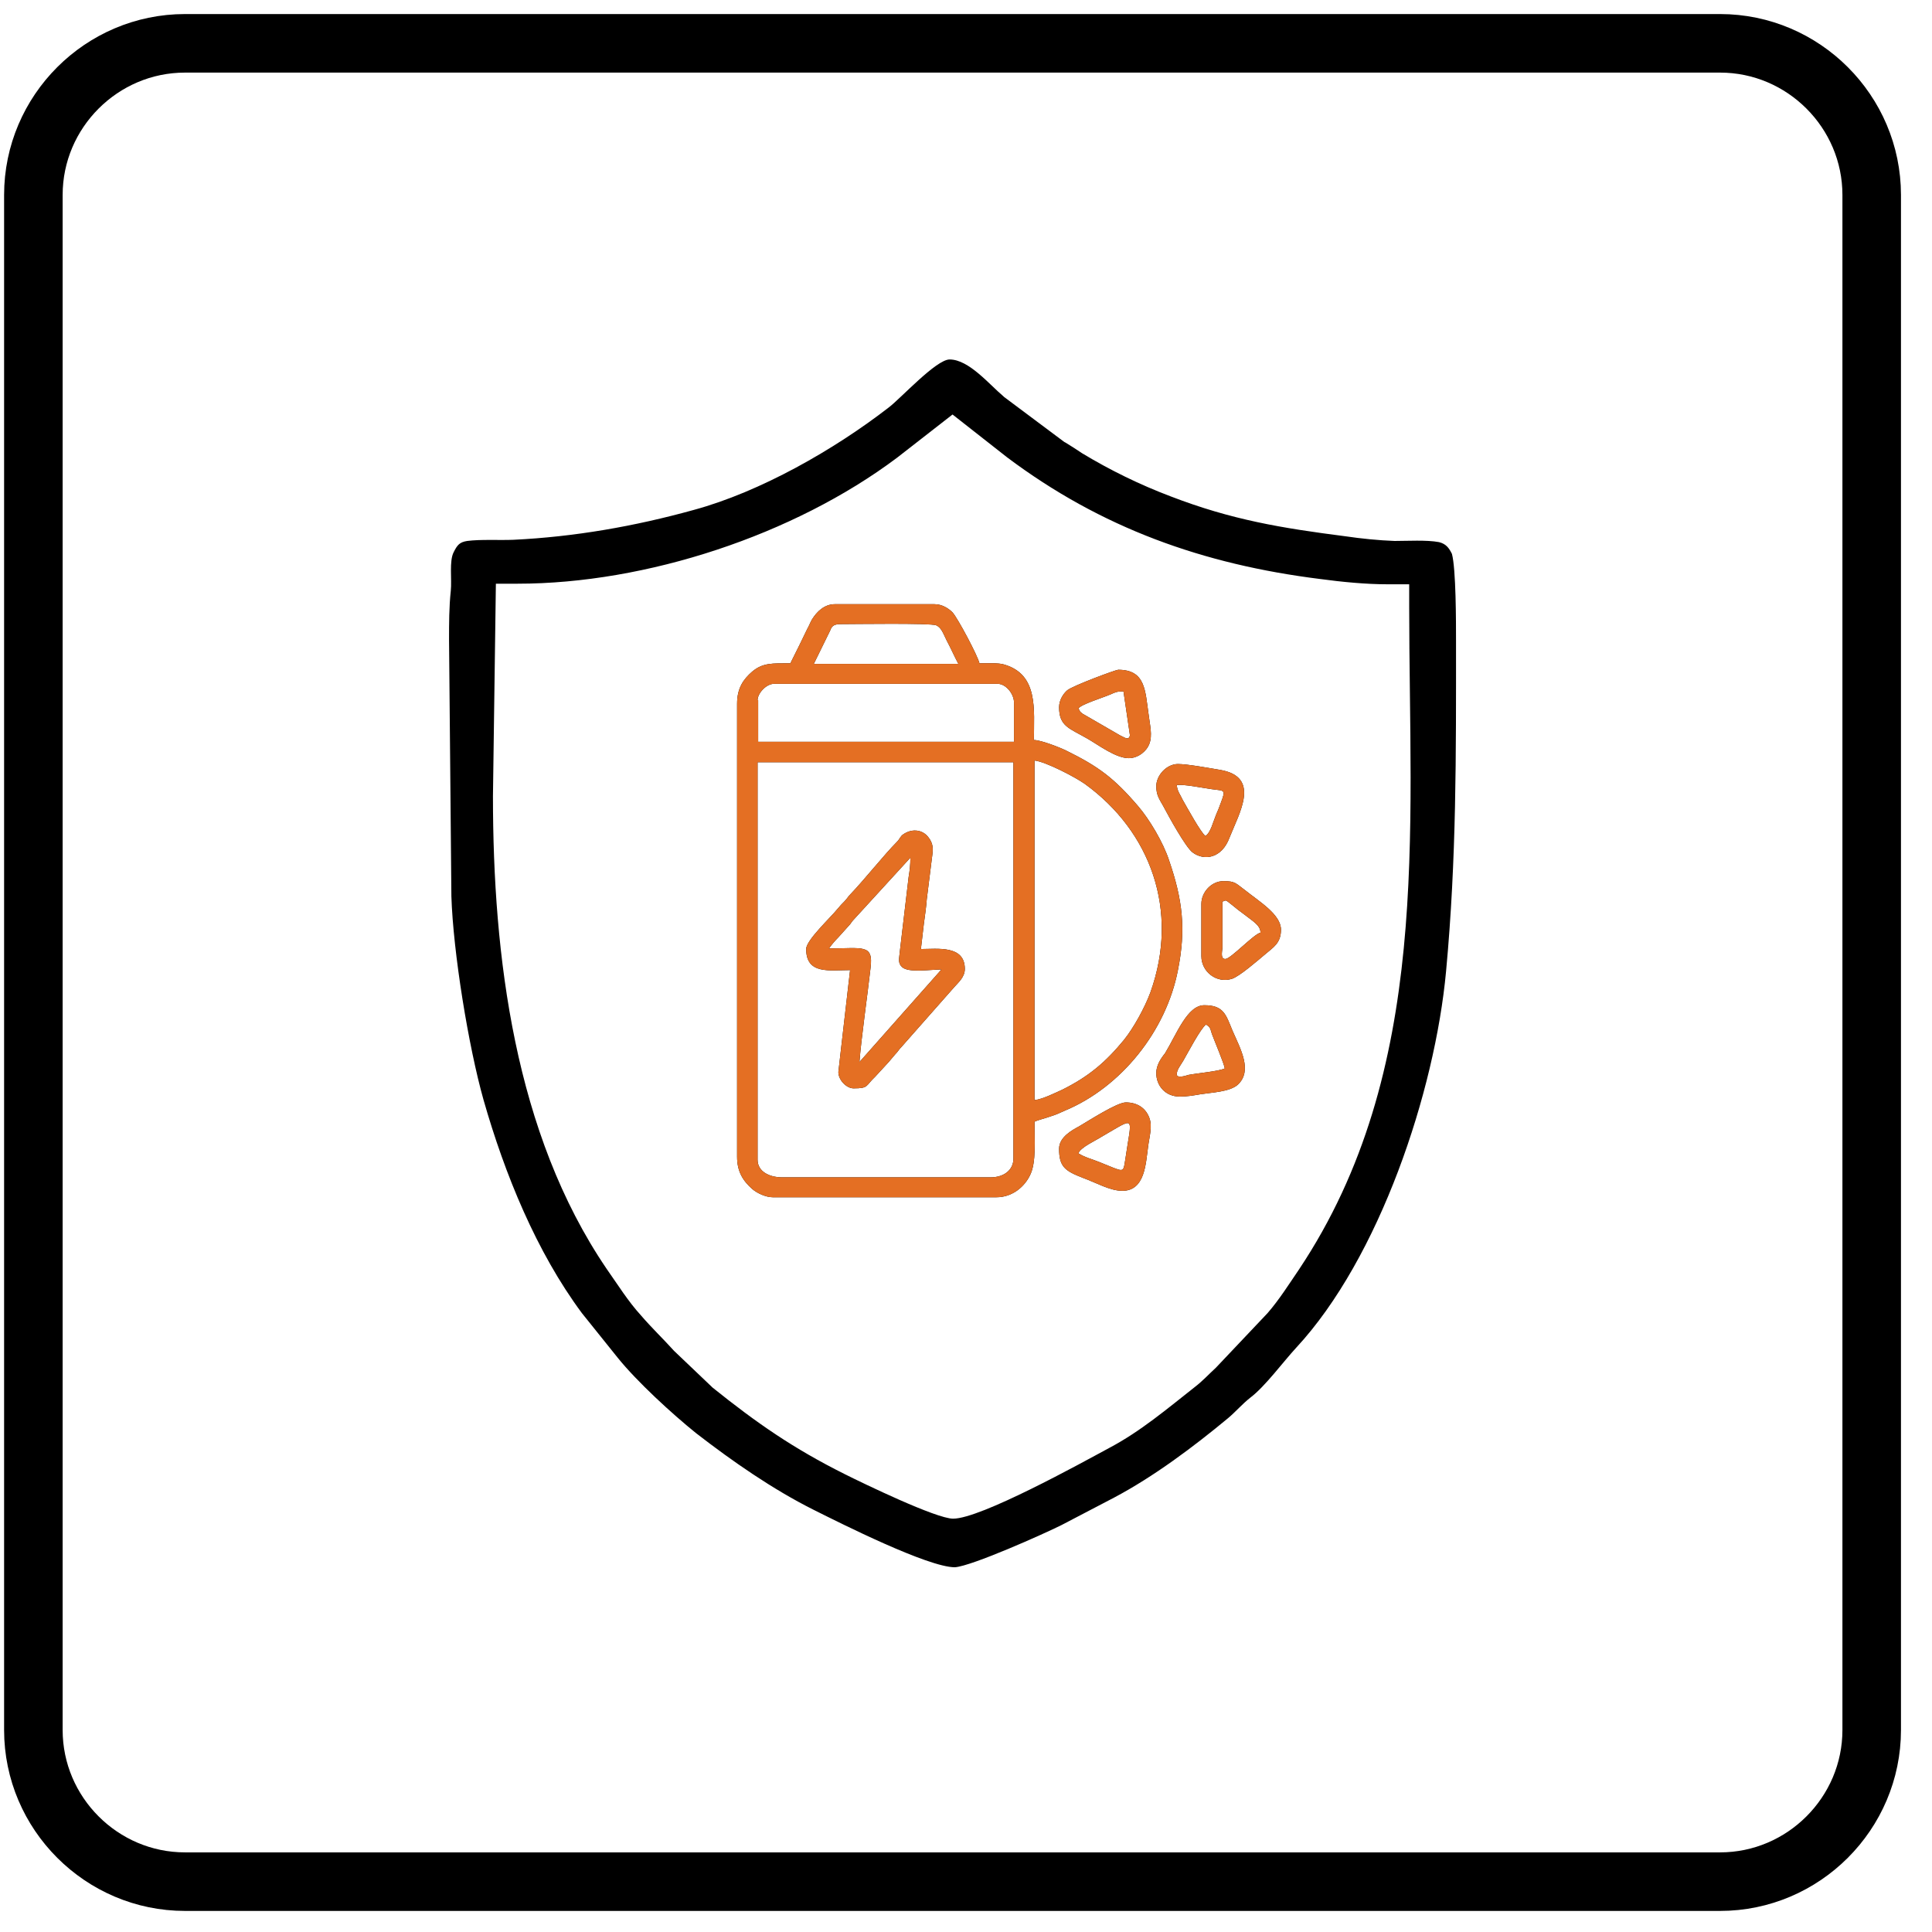
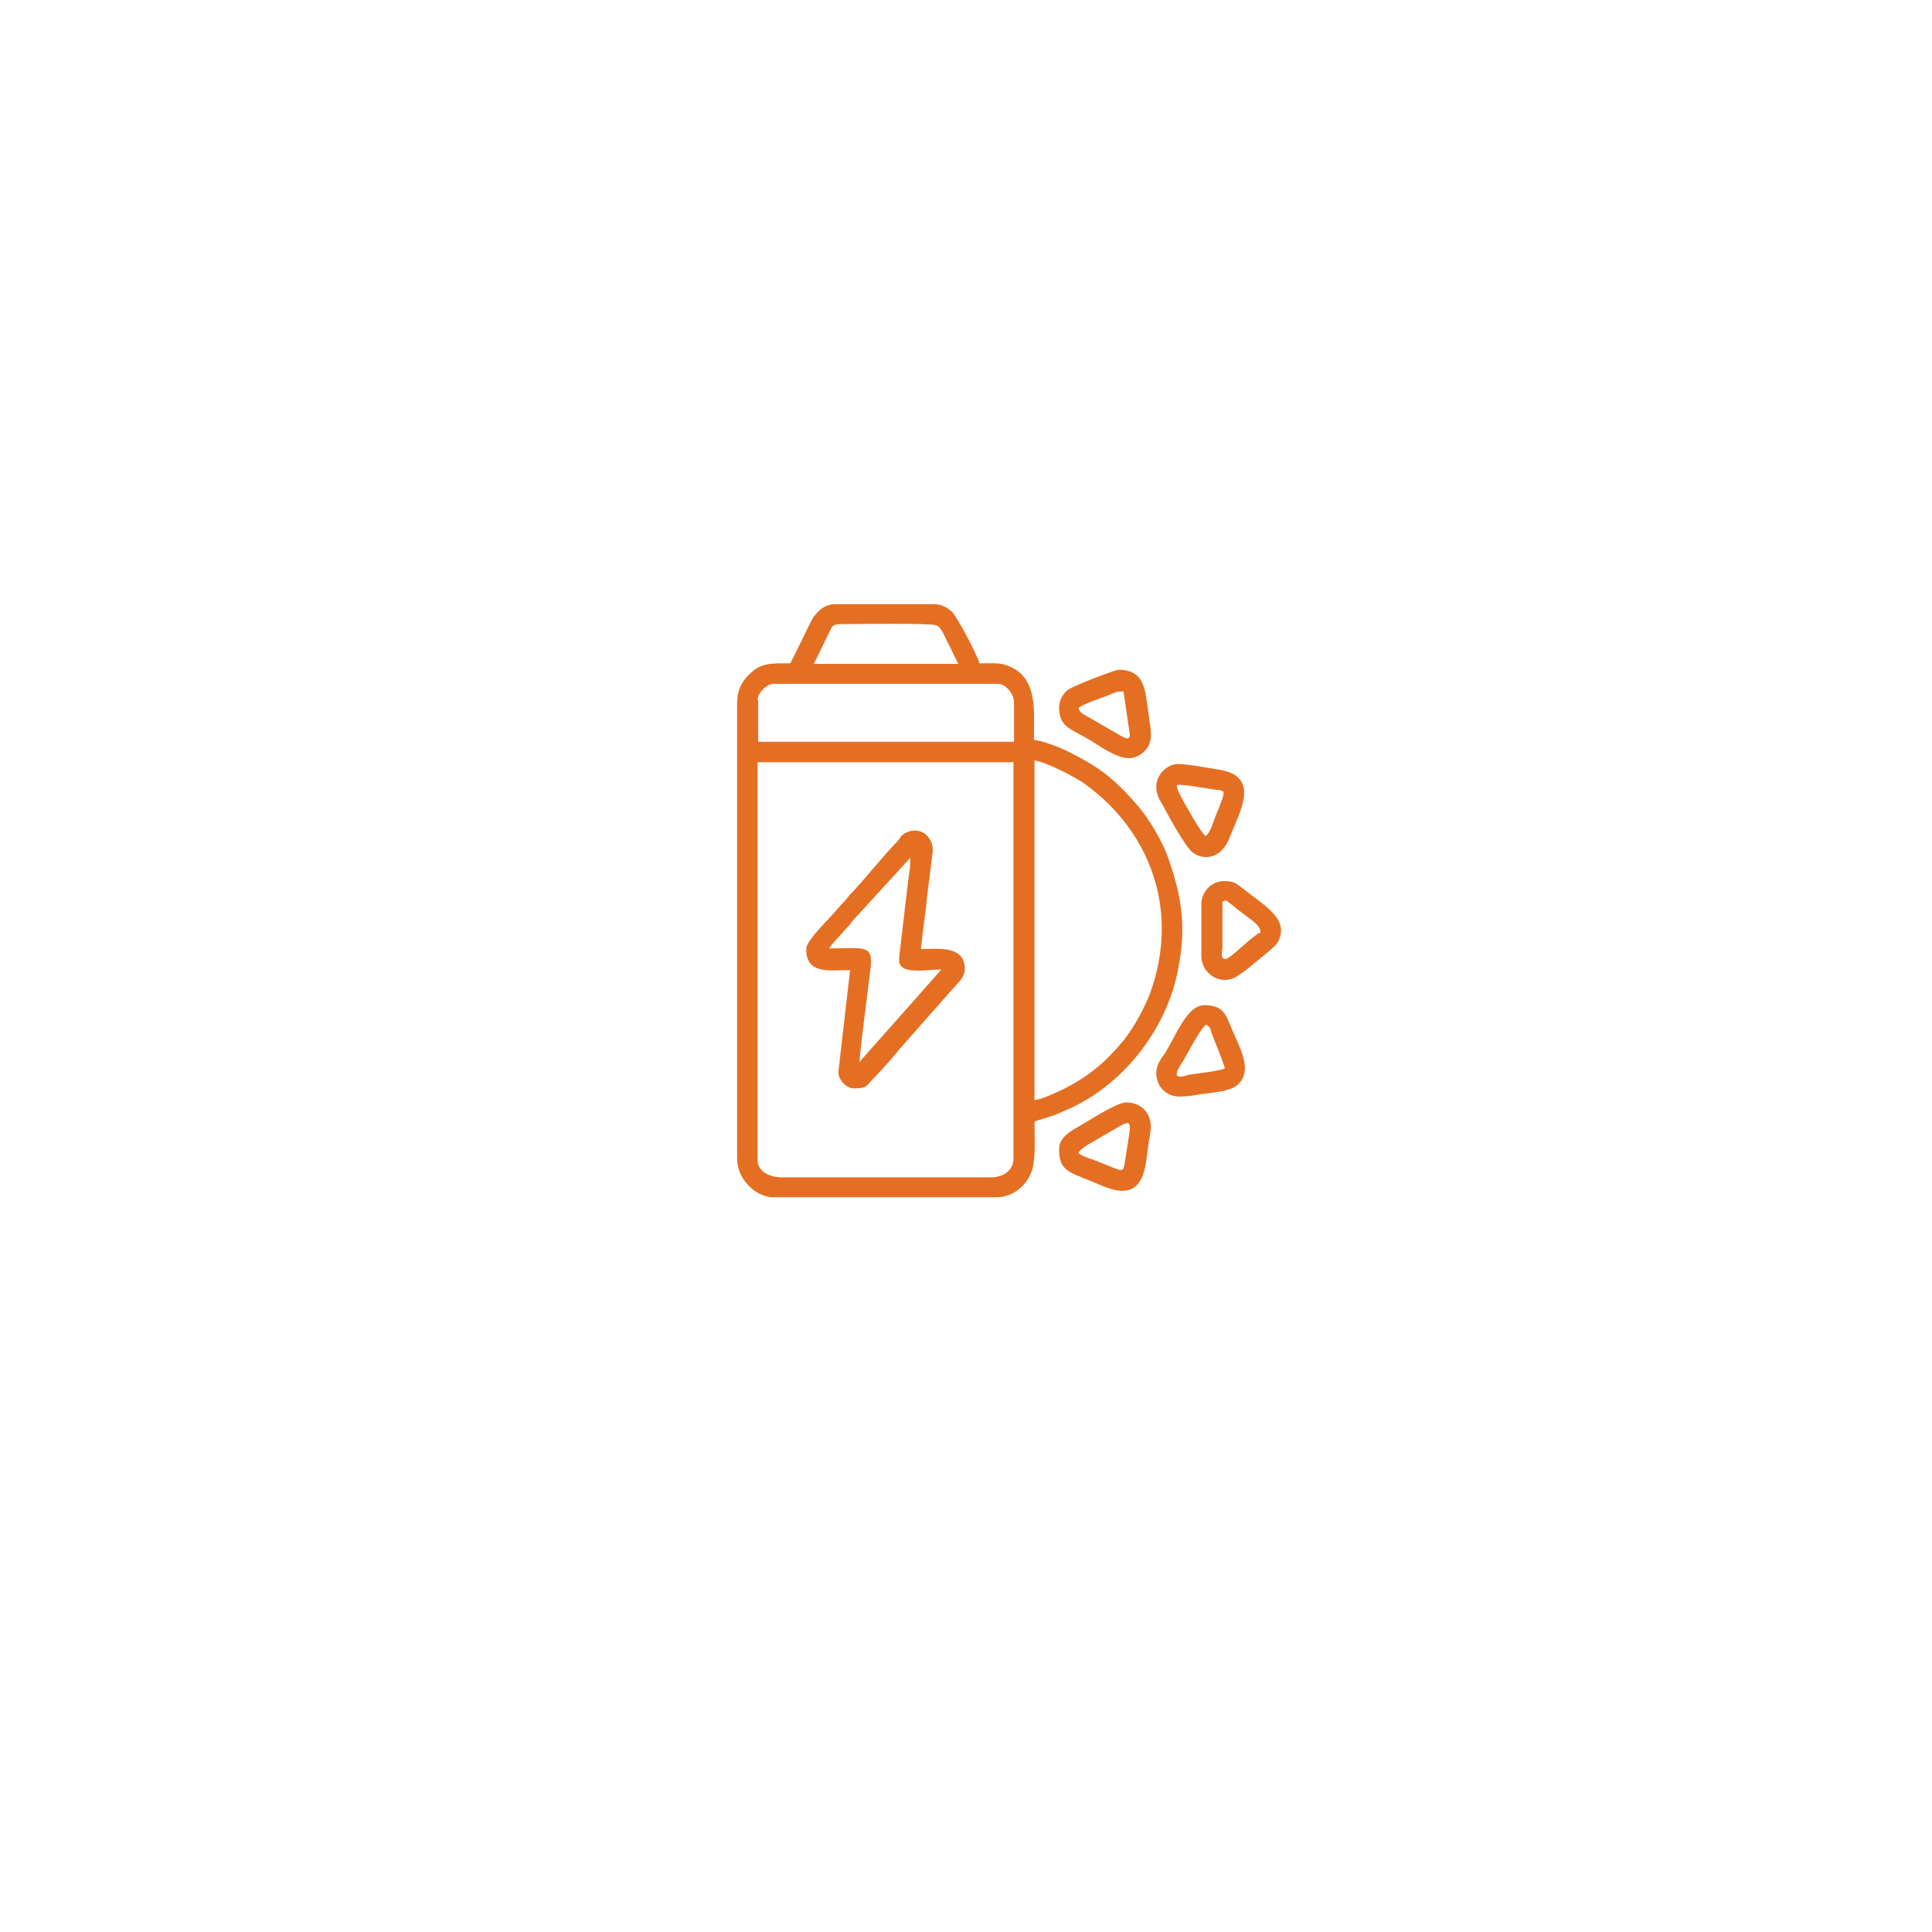
<svg xmlns="http://www.w3.org/2000/svg" width="33" height="33" viewBox="0 0 33 33" fill="none">
-   <path d="M3.16 0.74H29.38C30.804 0.74 31.97 1.906 31.97 3.33V29.55C31.97 30.974 30.804 32.14 29.38 32.14H3.16C1.736 32.14 0.57 30.974 0.57 29.55V3.33C0.57 1.906 1.736 0.74 3.16 0.74Z" stroke="black" />
-   <path fill-rule="evenodd" clip-rule="evenodd" d="M8.42 13.6L8.47 9.97H8.84C11.04 9.97 13.56 9.14 15.32 7.82L16.27 7.08L17.2 7.81C18.81 9.02 20.55 9.64 22.55 9.89C22.92 9.94 23.33 9.98 23.7 9.98H24.07V10.35C24.07 14.22 24.45 18.29 22.19 21.68C22.02 21.93 21.85 22.2 21.65 22.43L20.77 23.36C20.64 23.48 20.54 23.59 20.41 23.69C19.94 24.06 19.48 24.45 18.95 24.73C18.45 25 16.75 25.94 16.28 25.94C15.99 25.94 14.75 25.34 14.43 25.18C13.55 24.74 12.93 24.31 12.17 23.7L12.16 23.69L11.52 23.08L11.51 23.07C11.33 22.87 11.13 22.68 10.95 22.47C10.73 22.23 10.55 21.94 10.36 21.67C8.79 19.36 8.42 16.33 8.42 13.6ZM13.5 11.33C13.19 11.33 13.03 11.32 12.85 11.47C12.7 11.6 12.59 11.75 12.59 12.02V19.76C12.59 20.01 12.69 20.17 12.85 20.31C12.93 20.38 13.08 20.45 13.2 20.45H17.02C17.3 20.45 17.51 20.26 17.6 20.06C17.7 19.85 17.67 19.47 17.67 19.16C17.73 19.13 17.86 19.1 17.94 19.07C18.04 19.04 18.1 19.01 18.19 18.97C19.15 18.57 19.92 17.61 20.12 16.57C20.26 15.87 20.2 15.37 19.97 14.7C19.87 14.39 19.63 13.99 19.44 13.77C19.03 13.29 18.76 13.09 18.21 12.82C18.11 12.77 17.78 12.64 17.66 12.64C17.66 12.12 17.74 11.52 17.15 11.35C17.05 11.32 16.87 11.33 16.73 11.33C16.7 11.2 16.36 10.56 16.27 10.46C16.2 10.39 16.09 10.32 15.96 10.32H14.26C14.08 10.32 13.95 10.45 13.87 10.58C13.84 10.63 13.82 10.69 13.79 10.74C13.7 10.93 13.6 11.13 13.5 11.33ZM14.37 10.66C14.59 10.66 15.88 10.64 15.99 10.68C16.08 10.72 16.11 10.82 16.17 10.94C16.24 11.07 16.3 11.21 16.37 11.34H13.9L14.18 10.77C14.21 10.68 14.26 10.66 14.37 10.66ZM12.94 11.96C12.94 11.84 13.09 11.68 13.22 11.68H17.04C17.18 11.68 17.32 11.85 17.32 12V12.67H12.95V11.96H12.94ZM17.67 18.79V12.99C17.86 13.01 18.36 13.27 18.53 13.39C19.65 14.2 20.15 15.55 19.65 16.95C19.55 17.22 19.36 17.56 19.2 17.76C18.88 18.15 18.59 18.39 18.15 18.61C18.04 18.66 17.8 18.78 17.67 18.79ZM13.77 16.21C13.77 16.65 14.17 16.57 14.52 16.57L14.32 18.31C14.32 18.45 14.46 18.59 14.58 18.59C14.84 18.59 14.78 18.55 14.95 18.39L15.18 18.14C15.23 18.08 15.24 18.07 15.29 18.01C15.34 17.96 15.35 17.93 15.4 17.88L16.3 16.86C16.37 16.78 16.48 16.69 16.48 16.55C16.48 16.14 16.01 16.21 15.73 16.21L15.78 15.78C15.8 15.63 15.82 15.5 15.83 15.36L15.91 14.72C15.93 14.54 15.97 14.43 15.84 14.28C15.73 14.16 15.56 14.16 15.43 14.25C15.38 14.28 15.37 14.33 15.32 14.38C15.11 14.59 14.76 15.03 14.53 15.27C14.48 15.32 14.47 15.35 14.42 15.4C14.37 15.45 14.36 15.46 14.31 15.52C14.18 15.68 13.77 16.06 13.77 16.21ZM20.52 15.44V16.33C20.52 16.6 20.78 16.8 21.04 16.72C21.17 16.68 21.49 16.4 21.61 16.3C21.75 16.18 21.88 16.11 21.88 15.88C21.88 15.62 21.51 15.4 21.26 15.2C21.11 15.09 21.1 15.05 20.9 15.05C20.69 15.05 20.52 15.24 20.52 15.44ZM19.75 13.43C19.75 13.59 19.81 13.66 19.87 13.77C19.96 13.94 20.25 14.47 20.37 14.56C20.57 14.71 20.87 14.66 21 14.31C21.17 13.88 21.54 13.27 20.84 13.15C20.66 13.12 20.28 13.05 20.12 13.05C19.93 13.05 19.75 13.24 19.75 13.43ZM18.09 12.08C18.09 12.41 18.27 12.44 18.58 12.62C18.77 12.73 19.06 12.95 19.28 12.95C19.45 12.95 19.59 12.82 19.63 12.71C19.69 12.56 19.64 12.38 19.62 12.21C19.56 11.8 19.57 11.44 19.1 11.44C19.06 11.44 18.33 11.71 18.23 11.79C18.16 11.85 18.09 11.96 18.09 12.08ZM18.09 19.62C18.09 19.93 18.19 20 18.5 20.12C18.72 20.2 18.96 20.34 19.17 20.34C19.56 20.34 19.57 19.87 19.61 19.59C19.63 19.42 19.69 19.24 19.63 19.09C19.57 18.93 19.43 18.83 19.23 18.83C19.08 18.83 18.6 19.14 18.43 19.24C18.32 19.3 18.09 19.42 18.09 19.62ZM19.75 18.33C19.75 18.54 19.9 18.73 20.15 18.73C20.29 18.73 20.39 18.71 20.51 18.69C20.7 18.66 21 18.65 21.14 18.53C21.4 18.29 21.19 17.92 21.05 17.6C20.94 17.33 20.9 17.17 20.57 17.17C20.28 17.17 20.1 17.66 19.9 17.99C19.82 18.09 19.75 18.2 19.75 18.33ZM20.1 18.35C20.1 18.27 20.17 18.19 20.21 18.12C20.28 18 20.51 17.56 20.6 17.5C20.68 17.55 20.67 17.57 20.7 17.66C20.74 17.77 20.91 18.17 20.92 18.25C20.81 18.3 20.46 18.33 20.3 18.36C20.24 18.38 20.1 18.42 20.1 18.35ZM18.42 19.7C18.45 19.6 18.72 19.48 18.81 19.42C19.42 19.07 19.33 19.04 19.22 19.81C19.18 20.05 19.21 20.02 18.78 19.85C18.66 19.8 18.53 19.77 18.42 19.7ZM18.42 12.1C18.47 12.03 18.83 11.92 18.97 11.86C19.06 11.82 19.08 11.81 19.19 11.81L19.3 12.56C19.28 12.66 19.2 12.59 19.13 12.56L18.49 12.19C18.42 12.13 18.47 12.18 18.42 12.1ZM20.1 13.41C20.21 13.39 20.55 13.46 20.7 13.48C20.92 13.51 20.94 13.48 20.85 13.72C20.83 13.78 20.8 13.85 20.77 13.92C20.72 14.04 20.68 14.22 20.59 14.28C20.51 14.22 20.28 13.8 20.2 13.66C20.16 13.57 20.11 13.52 20.1 13.41ZM20.88 15.4C20.95 15.38 20.91 15.35 21.06 15.47C21.12 15.52 21.17 15.56 21.24 15.61C21.39 15.73 21.53 15.8 21.53 15.93C21.41 15.96 21.02 16.38 20.93 16.38C20.85 16.38 20.87 16.28 20.88 16.19V15.4ZM15.55 14.65C15.55 14.77 15.54 14.86 15.52 14.98L15.37 16.25C15.36 16.37 15.33 16.45 15.41 16.52C15.52 16.62 15.89 16.56 16.08 16.56L14.68 18.14C14.71 17.74 14.82 16.98 14.87 16.53C14.92 16.12 14.74 16.2 14.16 16.2C14.2 16.14 14.27 16.06 14.32 16.01L14.5 15.81C14.54 15.77 14.54 15.75 14.58 15.71L15.55 14.65ZM16.92 20.11H13.36C13.14 20.11 12.94 20.01 12.94 19.81V13.02H17.31V19.77C17.32 19.99 17.14 20.11 16.92 20.11ZM7.67 10.93L7.71 15.31C7.74 16.26 8 17.87 8.26 18.79C8.62 20.05 9.16 21.38 9.94 22.43L10.55 23.19C10.88 23.6 11.48 24.15 11.89 24.48C12.51 24.96 13.2 25.44 13.9 25.79C14.36 26.02 15.85 26.77 16.31 26.77C16.6 26.75 17.83 26.2 18.13 26.05L19.03 25.58C19.71 25.22 20.39 24.71 20.98 24.22C21.11 24.11 21.22 23.98 21.36 23.87C21.61 23.68 21.91 23.27 22.14 23.02C23.56 21.49 24.51 18.65 24.7 16.59C24.88 14.66 24.87 12.88 24.87 10.95C24.87 10.62 24.87 9.72 24.8 9.46C24.75 9.36 24.7 9.29 24.58 9.26C24.37 9.22 24.04 9.24 23.82 9.24C23.55 9.23 23.25 9.2 22.98 9.16C21.89 9.02 21.04 8.88 20 8.48C19.47 8.28 18.96 8.03 18.48 7.74C18.39 7.68 18.3 7.62 18.2 7.56L18.18 7.55L17.15 6.78L17.14 6.77C16.9 6.57 16.55 6.14 16.22 6.14C15.99 6.14 15.38 6.81 15.18 6.96C14.25 7.68 12.99 8.4 11.85 8.71C10.84 8.99 9.81 9.17 8.77 9.22C8.53 9.23 8.21 9.21 7.98 9.24C7.85 9.26 7.81 9.31 7.75 9.43C7.67 9.58 7.72 9.9 7.7 10.09C7.67 10.37 7.67 10.65 7.67 10.93Z" fill="black" />
  <path fill-rule="evenodd" clip-rule="evenodd" d="M13.5 11.33C13.19 11.33 13.03 11.32 12.85 11.47C12.7 11.6 12.59 11.75 12.59 12.02V19.76C12.59 20.01 12.69 20.17 12.85 20.31C12.93 20.38 13.08 20.45 13.2 20.45H17.02C17.3 20.45 17.51 20.26 17.6 20.06C17.7 19.85 17.67 19.47 17.67 19.16C17.73 19.13 17.86 19.1 17.94 19.07C18.04 19.04 18.1 19.01 18.19 18.97C19.15 18.57 19.92 17.61 20.12 16.57C20.26 15.87 20.2 15.37 19.97 14.7C19.87 14.39 19.63 13.99 19.44 13.77C19.03 13.29 18.76 13.09 18.21 12.82C18.11 12.77 17.78 12.64 17.66 12.64C17.66 12.12 17.74 11.52 17.15 11.35C17.05 11.32 16.87 11.33 16.73 11.33C16.7 11.2 16.36 10.56 16.27 10.46C16.2 10.39 16.09 10.32 15.96 10.32H14.26C14.08 10.32 13.95 10.45 13.87 10.58C13.84 10.63 13.82 10.69 13.79 10.74C13.7 10.93 13.6 11.13 13.5 11.33ZM14.37 10.66C14.59 10.66 15.88 10.64 15.99 10.68C16.08 10.72 16.11 10.82 16.17 10.94C16.24 11.07 16.3 11.21 16.37 11.34H13.9L14.18 10.77C14.21 10.68 14.26 10.66 14.37 10.66ZM12.94 11.96C12.94 11.84 13.09 11.68 13.22 11.68H17.04C17.18 11.68 17.32 11.85 17.32 12V12.67H12.95V11.96H12.94ZM17.67 18.79V12.99C17.86 13.01 18.36 13.27 18.53 13.39C19.65 14.2 20.15 15.55 19.65 16.95C19.55 17.22 19.36 17.56 19.2 17.76C18.88 18.15 18.59 18.39 18.15 18.61C18.04 18.66 17.8 18.78 17.67 18.79ZM13.77 16.21C13.77 16.65 14.17 16.57 14.52 16.57L14.32 18.31C14.32 18.45 14.46 18.59 14.58 18.59C14.84 18.59 14.78 18.55 14.95 18.39L15.18 18.14C15.23 18.08 15.24 18.07 15.29 18.01C15.34 17.96 15.35 17.93 15.4 17.88L16.3 16.86C16.37 16.78 16.48 16.69 16.48 16.55C16.48 16.14 16.01 16.21 15.73 16.21L15.78 15.78C15.8 15.63 15.82 15.5 15.83 15.36L15.91 14.72C15.93 14.54 15.97 14.43 15.84 14.28C15.73 14.16 15.56 14.16 15.43 14.25C15.38 14.28 15.37 14.33 15.32 14.38C15.11 14.59 14.76 15.03 14.53 15.27C14.48 15.32 14.47 15.35 14.42 15.4C14.37 15.45 14.36 15.46 14.31 15.52C14.18 15.68 13.77 16.06 13.77 16.21ZM20.52 15.44V16.33C20.52 16.6 20.78 16.8 21.04 16.72C21.17 16.68 21.49 16.4 21.61 16.3C21.75 16.18 21.88 16.11 21.88 15.88C21.88 15.62 21.51 15.4 21.26 15.2C21.11 15.09 21.1 15.05 20.9 15.05C20.69 15.05 20.52 15.24 20.52 15.44ZM19.75 13.43C19.75 13.59 19.81 13.66 19.87 13.77C19.96 13.94 20.25 14.47 20.37 14.56C20.57 14.71 20.87 14.66 21 14.31C21.17 13.88 21.54 13.27 20.84 13.15C20.66 13.12 20.28 13.05 20.12 13.05C19.93 13.05 19.75 13.24 19.75 13.43ZM18.09 12.08C18.09 12.41 18.27 12.44 18.58 12.62C18.77 12.73 19.06 12.95 19.28 12.95C19.45 12.95 19.59 12.82 19.63 12.71C19.69 12.56 19.64 12.38 19.62 12.21C19.56 11.8 19.57 11.44 19.1 11.44C19.06 11.44 18.33 11.71 18.23 11.79C18.16 11.85 18.09 11.96 18.09 12.08ZM18.09 19.62C18.09 19.93 18.19 20 18.5 20.12C18.72 20.2 18.96 20.34 19.17 20.34C19.56 20.34 19.57 19.87 19.61 19.59C19.63 19.42 19.69 19.24 19.63 19.09C19.57 18.93 19.43 18.83 19.23 18.83C19.08 18.83 18.6 19.14 18.43 19.24C18.32 19.3 18.09 19.42 18.09 19.62ZM19.75 18.33C19.75 18.54 19.9 18.73 20.15 18.73C20.29 18.73 20.39 18.71 20.51 18.69C20.7 18.66 21 18.65 21.14 18.53C21.4 18.29 21.19 17.92 21.05 17.6C20.94 17.33 20.9 17.17 20.57 17.17C20.28 17.17 20.1 17.66 19.9 17.99C19.82 18.09 19.75 18.2 19.75 18.33ZM20.1 18.35C20.1 18.27 20.17 18.19 20.21 18.12C20.28 18 20.51 17.56 20.6 17.5C20.68 17.55 20.67 17.57 20.7 17.66C20.74 17.77 20.91 18.17 20.92 18.25C20.81 18.3 20.46 18.33 20.3 18.36C20.24 18.38 20.1 18.42 20.1 18.35ZM18.42 19.7C18.45 19.6 18.72 19.48 18.81 19.42C19.42 19.07 19.33 19.04 19.22 19.81C19.18 20.05 19.21 20.02 18.78 19.85C18.66 19.8 18.53 19.77 18.42 19.7ZM18.42 12.1C18.47 12.03 18.83 11.92 18.97 11.86C19.06 11.82 19.08 11.81 19.19 11.81L19.3 12.56C19.28 12.66 19.2 12.59 19.13 12.56L18.49 12.19C18.42 12.13 18.47 12.18 18.42 12.1ZM20.1 13.41C20.21 13.39 20.55 13.46 20.7 13.48C20.92 13.51 20.94 13.48 20.85 13.72C20.83 13.78 20.8 13.85 20.77 13.92C20.72 14.04 20.68 14.22 20.59 14.28C20.51 14.22 20.28 13.8 20.2 13.66C20.16 13.57 20.11 13.52 20.1 13.41ZM20.88 15.4C20.95 15.38 20.91 15.35 21.06 15.47C21.12 15.52 21.17 15.56 21.24 15.61C21.39 15.73 21.53 15.8 21.53 15.93C21.41 15.96 21.02 16.38 20.93 16.38C20.85 16.38 20.87 16.28 20.88 16.19V15.4ZM15.55 14.65C15.55 14.77 15.54 14.86 15.52 14.98L15.37 16.25C15.36 16.37 15.33 16.45 15.41 16.52C15.52 16.62 15.89 16.56 16.08 16.56L14.68 18.14C14.71 17.74 14.82 16.98 14.87 16.53C14.92 16.12 14.74 16.2 14.16 16.2C14.2 16.14 14.27 16.06 14.32 16.01L14.5 15.81C14.54 15.77 14.54 15.75 14.58 15.71L15.55 14.65ZM16.92 20.11H13.36C13.14 20.11 12.94 20.01 12.94 19.81V13.02H17.31V19.77C17.32 19.99 17.14 20.11 16.92 20.11Z" fill="#E46F23" />
</svg>